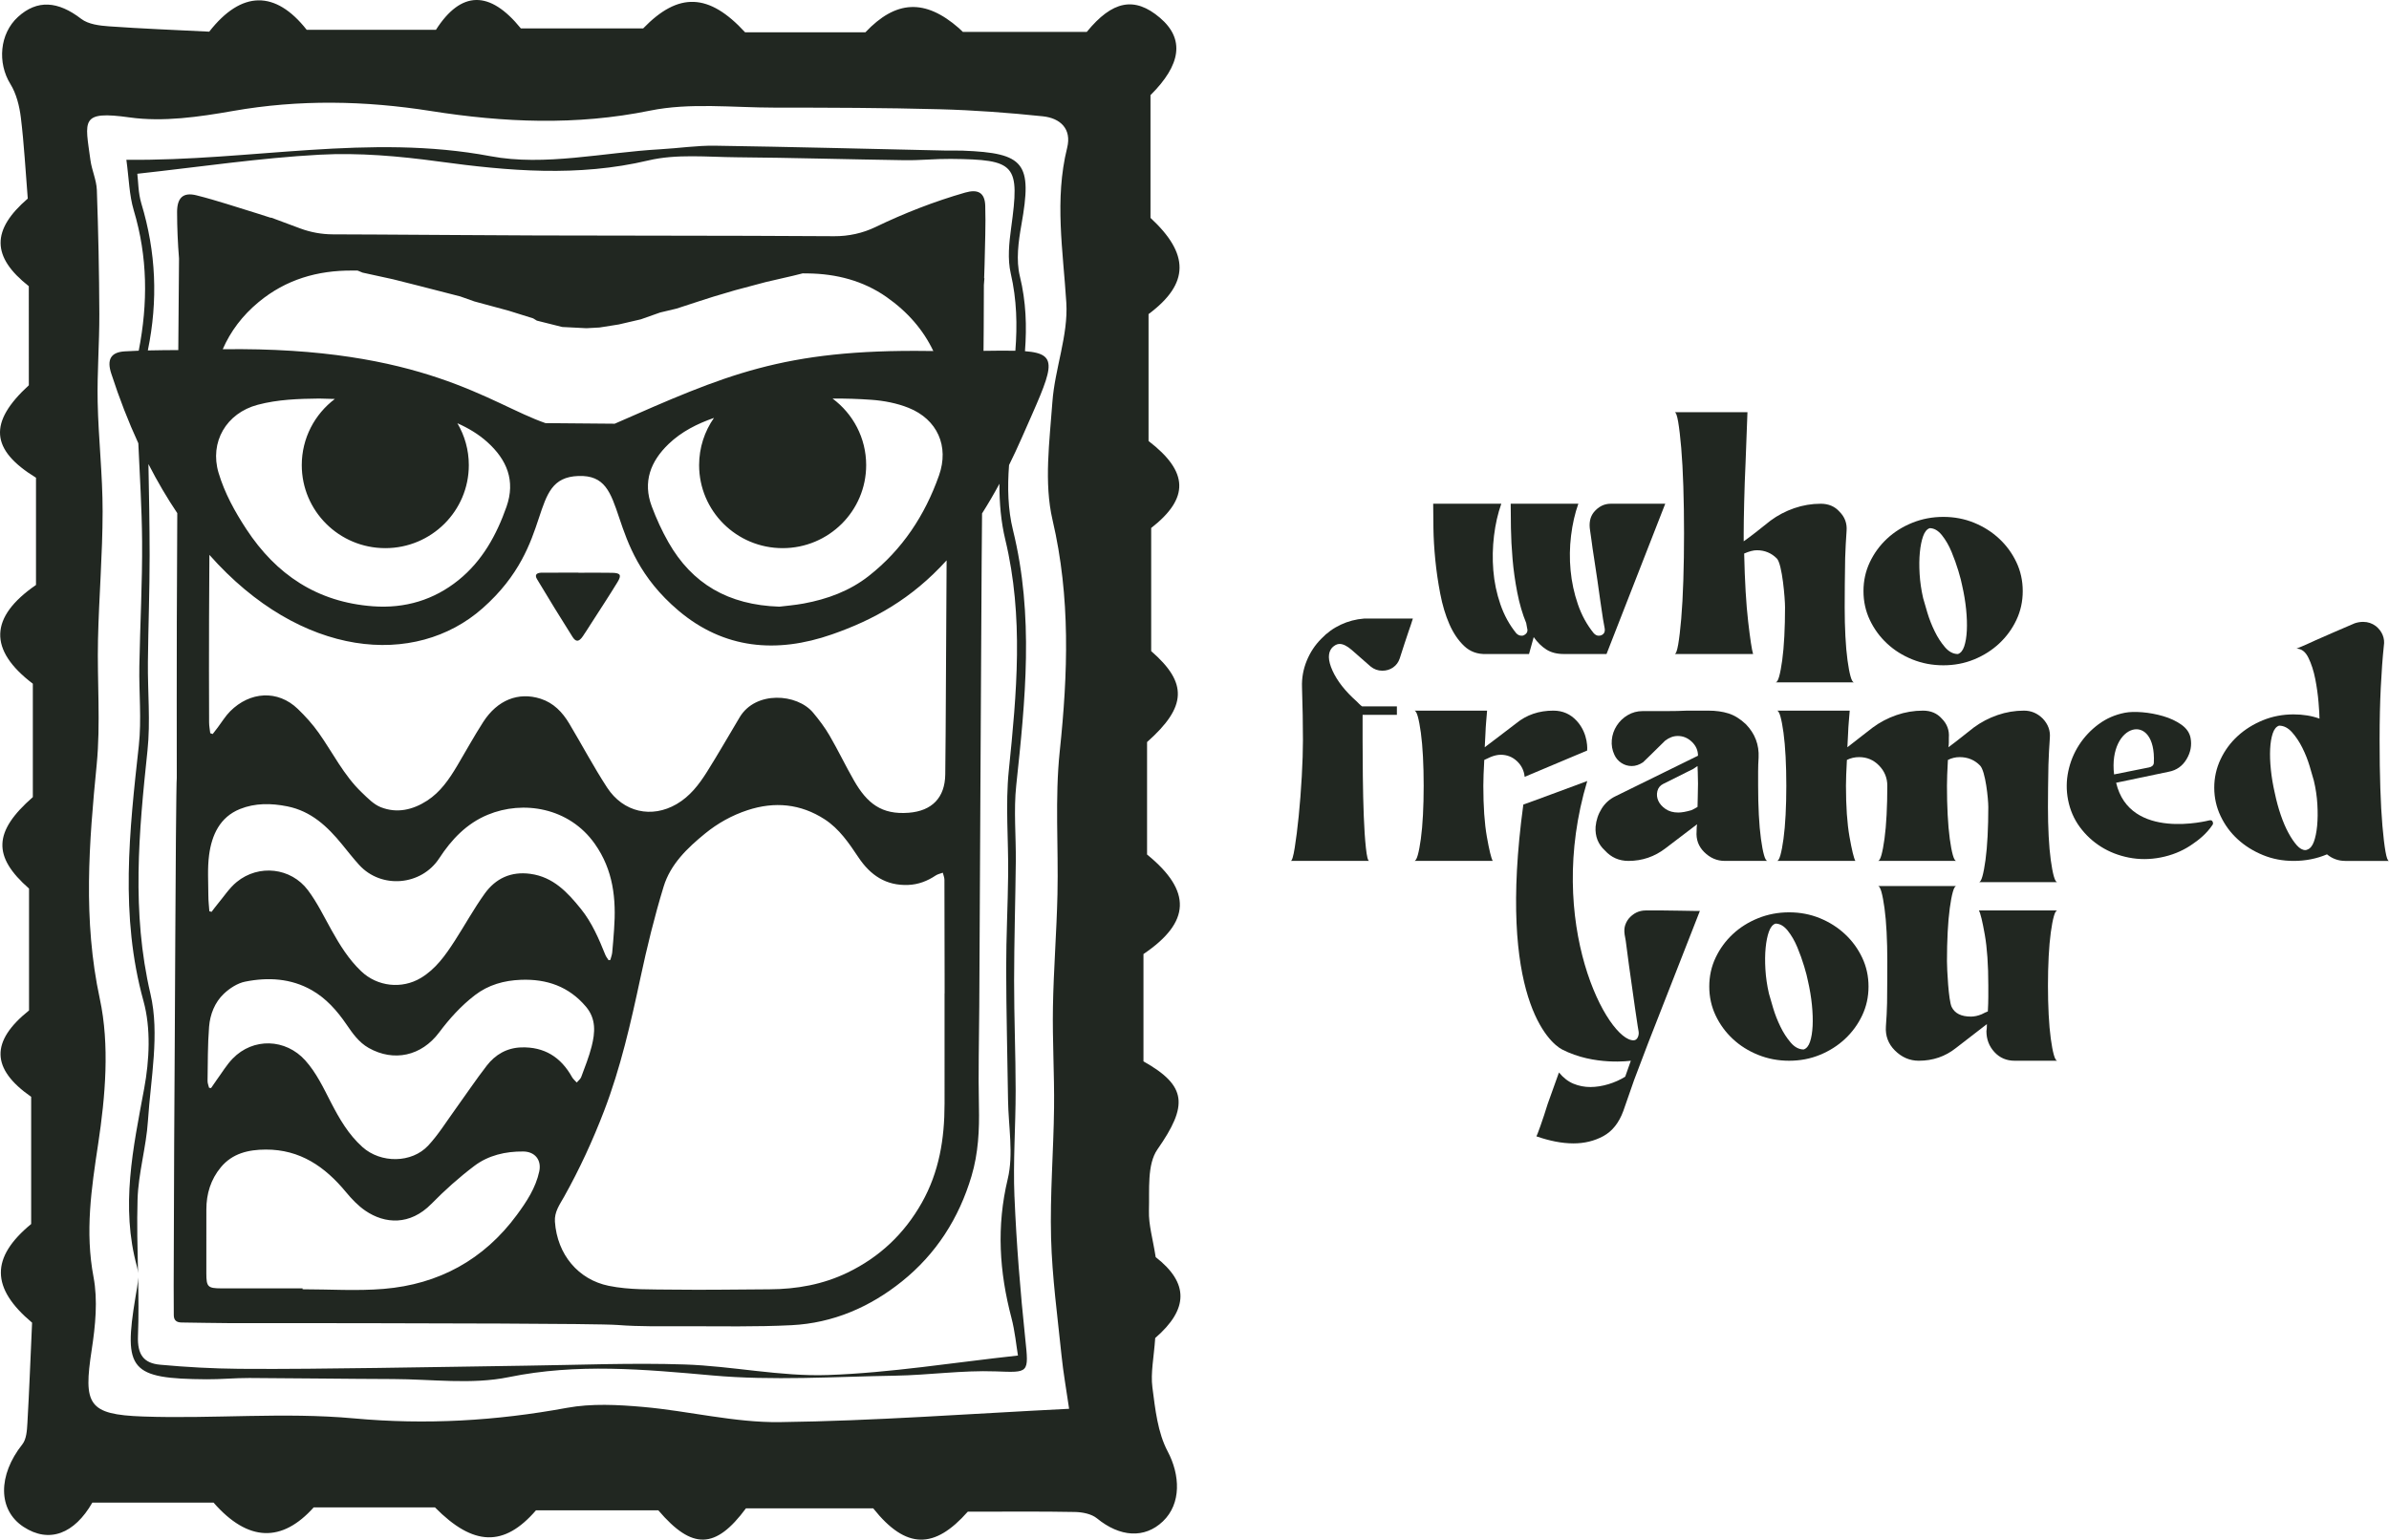
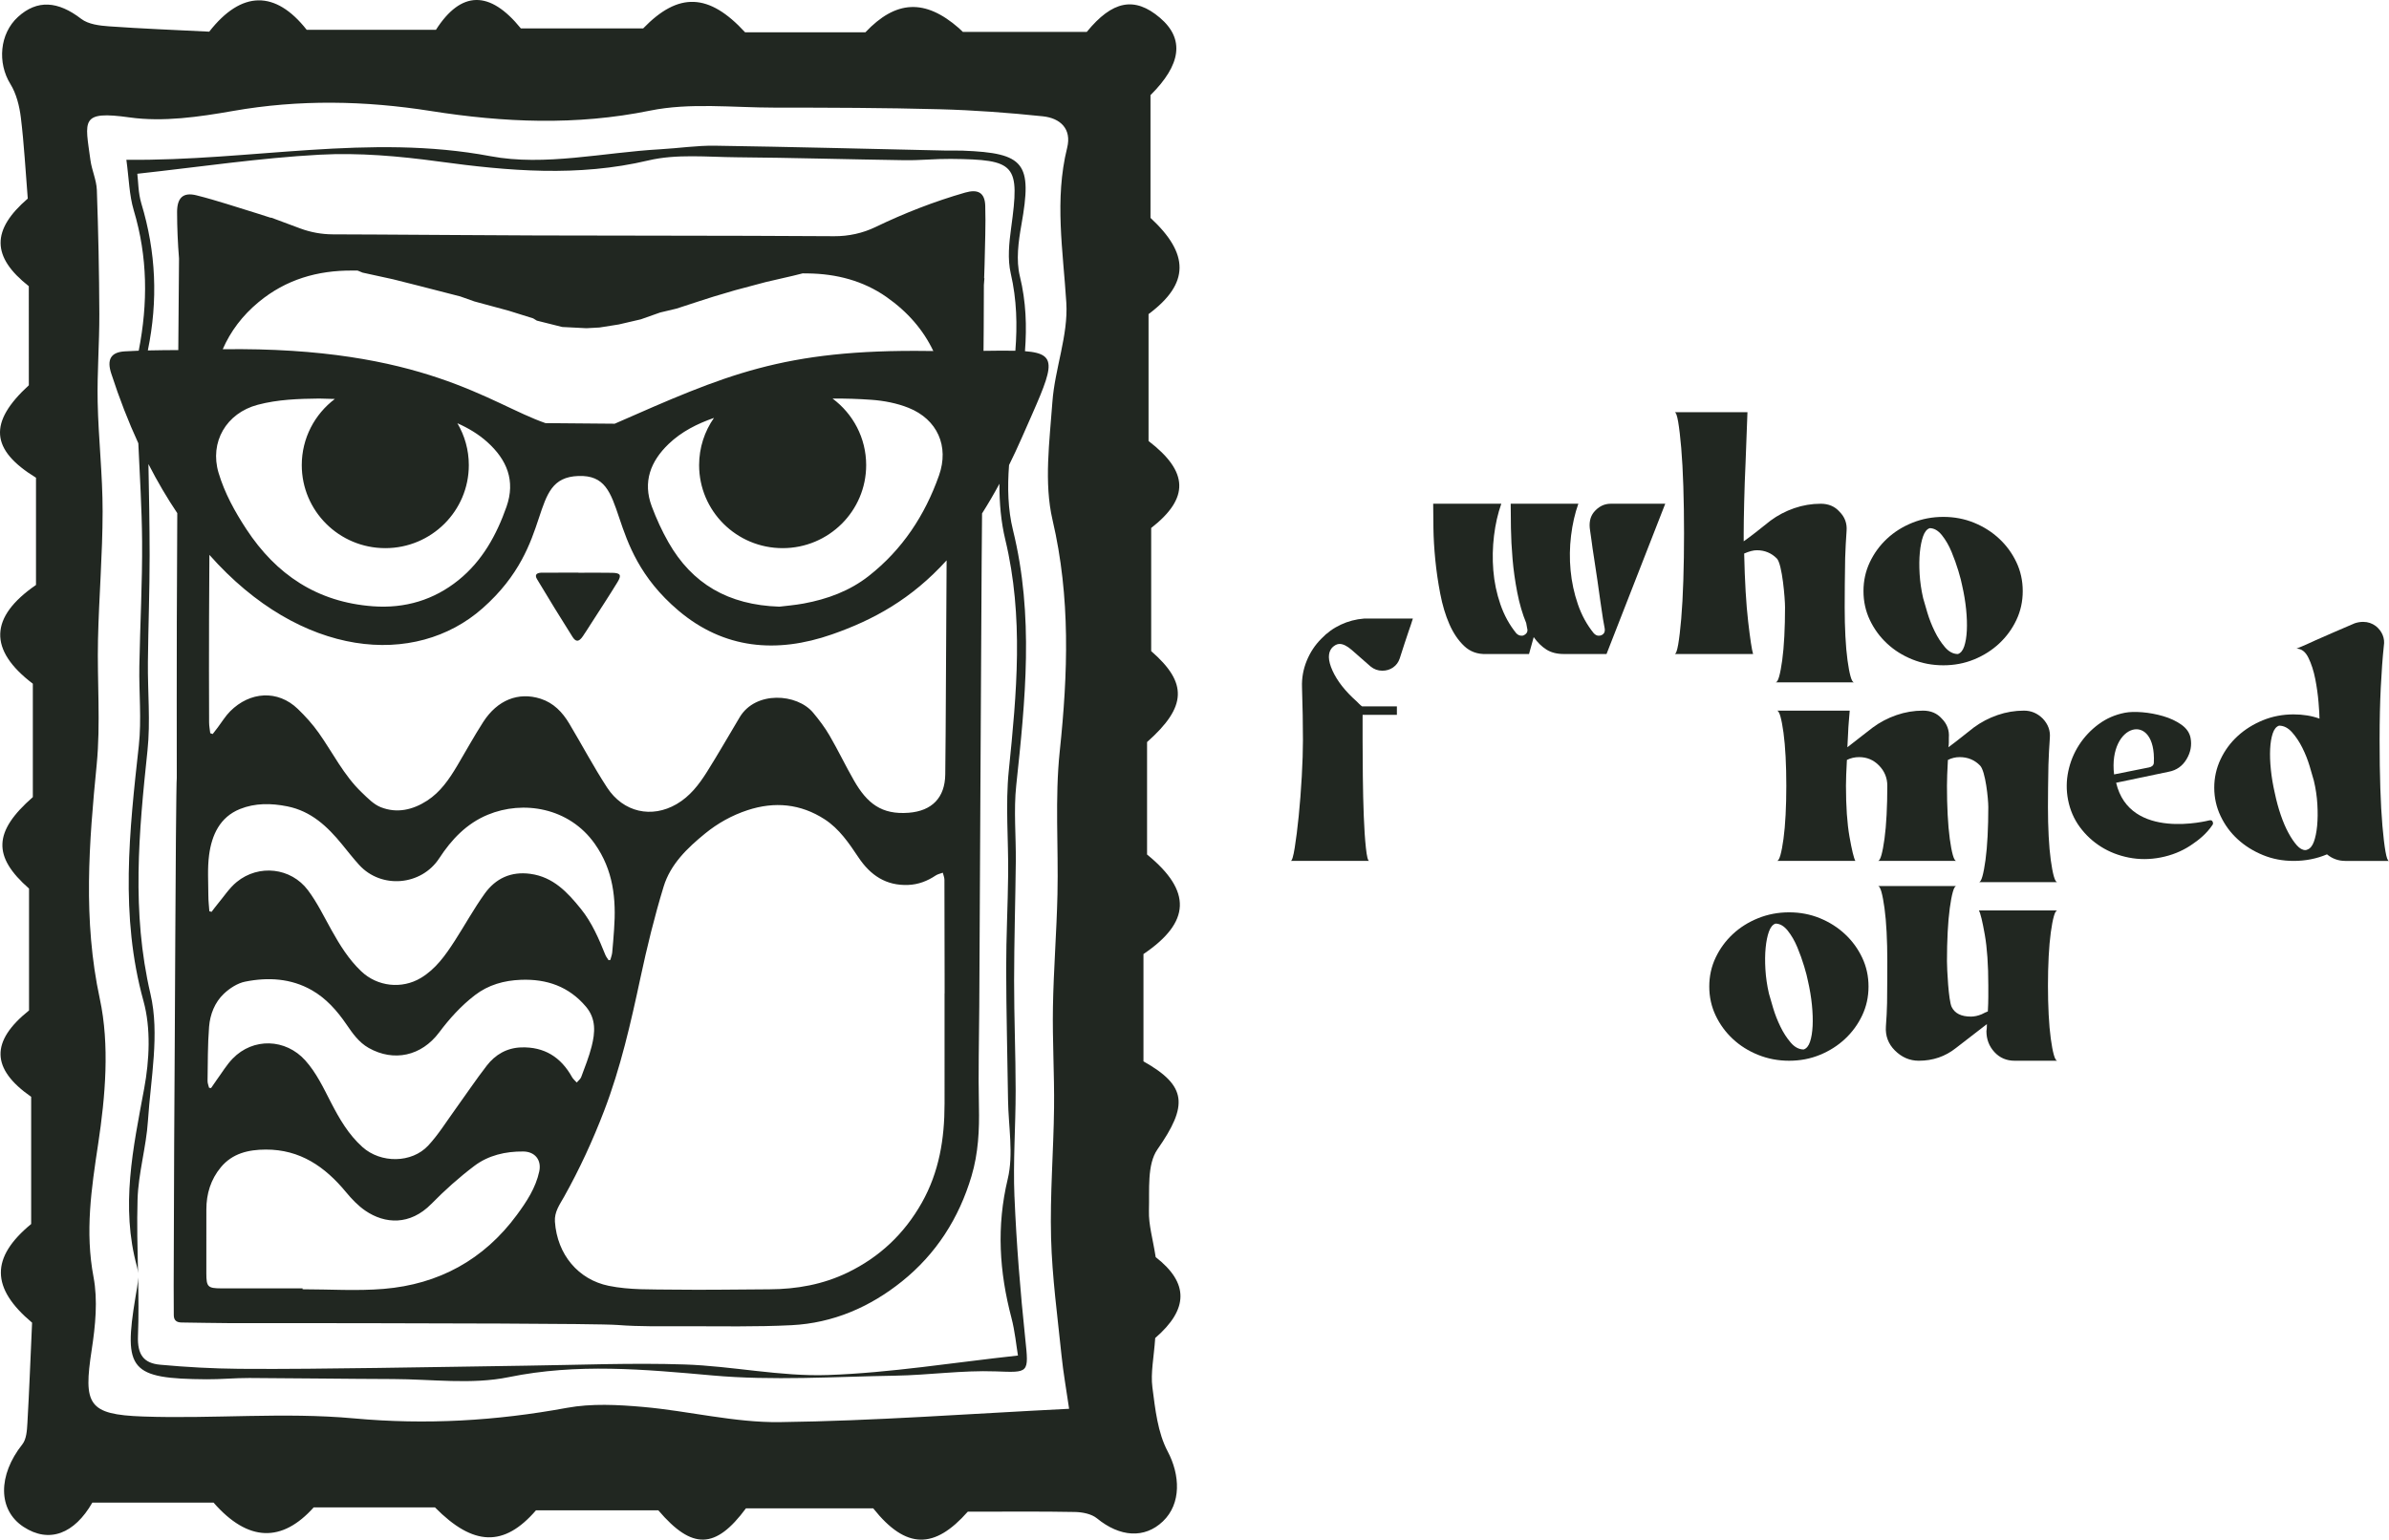
<svg xmlns="http://www.w3.org/2000/svg" id="Layer_2" viewBox="0 0 1000 644.65">
  <g id="Components">
    <g id="_7438145d-b9f3-459b-a503-d6c0119309fe_1">
      <path d="M242.145,239.809c4.725,0,9.453-.078,14.176.026,3.406.075,3.95.958,2.14,3.924-3.643,5.969-7.503,11.806-11.278,17.695-1.071,1.671-2.114,3.363-3.248,4.99-1.607,2.305-2.849,2.486-4.306.189-5.059-7.978-9.977-16.047-14.843-24.146-1.27-2.114.276-2.695,2.04-2.709,5.106-.04,10.212-.014,15.318-.014 0.0.015.001.03.001.045Z" style="fill:#212721;" />
-       <path d="M57.767,533.069c.012.593.024,1.186.035,1.78.018-.602.003-1.194-.035-1.78Z" style="fill:#212721;" />
      <path d="M424.635,501.093c-.619-14.781.51-29.626.501-44.443-.009-15.338-.66-30.676-.647-46.014.014-16.628.533-33.255.712-49.883.115-10.646-.939-21.396.182-31.924,3.806-35.712,7.486-70.995-1.375-106.919-2.115-8.575-2.346-17.875-1.633-27.186,1.806-3.659,3.599-7.483,5.377-11.53,12.639-28.764,16.51-35.007,1.287-36.15.796-10.36.472-20.735-2.137-31.36-1.659-6.755-.61-14.53.645-21.582,4.592-25.794,1.461-30.034-24.535-31.029-2.564-.098-5.135.01-7.702-.046-32.002-.699-64.002-1.543-96.007-2.023-7.642-.115-15.297,1.071-22.954,1.497-23.732,1.32-48.337,7.172-71.027,2.897-50.659-9.544-100.243,2.075-152.426,1.503,1.085,7.831,1.179,14.763,3.092,21.149,5.849,19.518,5.967,38.883,2.079,58.785-2.11.073-4.13.166-5.955.286-5.839.386-7.406,3.533-5.562,9.226,3.412,10.535,7.219,20.271,11.348,29.243.604,13.652,1.473,27.298,1.579,40.952.136,17.475-.848,34.957-1.152,52.439-.193,11.077.982,22.273-.225,33.22-3.94,35.748-7.928,71.177,1.949,106.906,3.162,11.44,2.495,24.805.293,36.68-4.614,24.881-9.965,49.363-2.982,74.672.231.838.349,1.716.408,2.611-.216-10.313-.502-20.629-.19-30.926.333-10.984,3.63-21.853,4.346-32.855,1.153-17.724,4.968-36.377,1.062-53.096-8.018-34.317-4.865-67.843-1.26-101.889,1.293-12.207.058-24.67.179-37.015.147-14.922.73-29.843.72-44.764-.009-12.742-.248-25.485-.497-38.227,3.809,7.434,7.851,14.273,12.072,20.551-.08,15.253-.15,30.505-.197,45.758-.067,21.723-.013,43.446-.013,65.169-.201,0-.54,44.325-.618,66.487-.101,28.967-.328,57.933-.471,86.9-.098,19.717-.15,39.434-.209,59.151-.012,4.101.042,8.202.047,12.304.003,2.215,1.162,3.089,3.288,3.108,6.454.059,12.906.248,19.36.261,20.494.038,40.989-.035,61.483.042,13.149.05,93.219.086,101.56.735,9.368.729,18.817.536,28.23.53,14.904-.009,29.833.314,44.704-.44,17.302-.877,32.752-7.553,46.182-18.337,14.328-11.505,23.854-26.426,29.109-44.065,2.85-9.566,3.332-19.306,3.106-29.246-.317-13.944.072-27.904.147-41.858.158-29.577.305-59.154.462-88.731.172-32.369.331-64.737.531-97.106.042-6.846.105-13.692.171-20.538,2.455-3.854,4.881-7.989,7.281-12.437-.058,7.979.639,15.898,2.429,23.347,7.807,32.504,4.774,64.39,1.479,96.752-1.458,14.316-.113,28.907-.266,43.371-.139,13.204-.847,26.405-.827,39.607.028,18.311.523,36.62.776,54.931.153,11.07,2.377,22.657-.127,33.102-4.757,19.844-3.524,38.829,1.542,58.112,1.481,5.638,2.017,11.524,2.736,15.805-27.303,2.964-53.382,7.257-79.577,8.162-19.905.687-39.932-3.758-59.955-4.42-22.062-.729-44.181.215-66.274.505-20.815.273-41.629.705-62.444.953-19.226.229-38.455.526-57.679.365-11.059-.093-22.142-.705-33.156-1.721-6.82-.629-9.57-4.142-9.263-12.075.315-8.15.219-16.315.057-24.483-.08,2.745-.665,5.621-1.112,8.313-5.079,30.584-2.12,34.105,29.72,34.346,5.984.045,11.973-.563,17.959-.541,20.054.076,40.107.386,60.161.442,16.156.044,32.834,2.392,48.356-.79,28.728-5.891,56.724-3.277,85.362-.715,25.28,2.262,50.944.509,76.431.095,14.023-.228,28.067-2.31,42.038-1.802,14.024.51,13.97.92,12.438-13.628-2.082-19.768-3.687-39.619-4.519-59.476ZM59.159,85.166c-1.331-4.399-1.276-9.217-1.679-12.411,26.477-2.895,51.298-6.625,76.249-7.978,16.515-.895,33.355.591,49.801,2.832,29.397,4.006,58.4,6.55,87.886-.439,11.754-2.785,24.578-1.418,36.91-1.319,23.471.189,46.937.896,70.407,1.23,6.41.091,12.83-.611,19.241-.549,27.363.263,28.931,2.274,25.284,28.844-.864,6.298-1.569,13.086-.167,19.143,2.531,10.935,2.768,21.653,1.927,32.34-3.635-.087-8.046-.029-13.326.04.025-3.176.056-6.352.078-9.529.042-6.011.057-12.023.069-18.035.075-.949.144-1.899.222-2.848-.037-.006-.073-.011-.111-.017.063-1.899.152-3.797.183-5.696.136-8.224.549-16.457.278-24.669-.18-5.454-3.065-7.011-8.428-5.467-12.994,3.74-25.457,8.612-37.499,14.417-5.381,2.594-11.299,3.879-17.273,3.845-11.717-.066-23.435-.124-35.153-.162-29.739-.095-59.479-.061-89.218-.155-22.233-.07-44.466-.274-66.699-.383-6.286-.031-12.571-.056-18.857-.08-4.635-.018-9.23-.853-13.576-2.464-4.081-1.513-8.163-3.025-12.236-4.559-.017.036-.033.073-.05.109-1.939-.624-3.87-1.275-5.819-1.867-8.44-2.565-16.807-5.417-25.355-7.558-5.676-1.421-8.132,1.095-8.121,7.079.012,6.496.293,12.949.811,19.365-.103,12.783-.207,25.565-.306,38.348-3.848.017-8.363.05-12.749.151,4.316-20.979,3.44-41.186-2.724-61.56ZM327.601,229.51c19.31,0,34.964-15.562,34.964-34.759,0-11.406-5.527-21.528-14.062-27.866,5.407-.055,10.836.122,16.283.512,5.24.375,10.664,1.421,15.509,3.357,12.052,4.816,17.086,16.071,12.759,28.316-5.877,16.635-15.306,31.034-29.434,42.115-7.969,6.25-17.271,9.667-27.183,11.503-3.783.701-7.643,1.001-10.194,1.323-21.46-.686-36.562-9.641-46.421-26.911-2.747-4.812-5.08-9.918-7.017-15.101-3.811-10.198-.527-18.818,7.062-26.101,5.42-5.202,11.996-8.486,18.984-10.92-3.914,5.614-6.214,12.425-6.214,19.773,0,19.197,15.654,34.759,34.964,34.759ZM388.731,146.956c-61.13-.842-85.13,10.136-131.422,30.451l-28.986-.249c-22.957-7.918-51.17-32.09-135.091-30.934,3.251-7.493,8.229-14.112,15.016-19.737,11.416-9.461,24.636-13.311,39.289-13.204.721.005,1.442.006,2.162.011l2.071.852,12.777,2.793,10.528,2.657,17.588,4.518,5.933,2.102,14.325,3.878c3.418,1.057,6.833,2.124,10.244,3.205l1.563.953,10.61,2.657,10.126.515,5.526-.303,8.027-1.27,9.219-2.144,8.085-2.858,6.859-1.635,9.437-3.085,6.051-1.936,8.878-2.628c.069-.02.139-.039.208-.059l12.776-3.404,11.415-2.637,4.028-1.003c.763.009,1.526.013,2.289.024,11.838.159,23.081,3.041,32.84,9.889,8.89,6.238,15.399,13.808,19.571,22.603-.643-.007-1.285-.013-1.943-.022ZM161.277,229.51c19.31,0,34.964-15.562,34.964-34.759,0-6.4-1.748-12.392-4.783-17.542,4.512,2.004,8.761,4.506,12.495,7.862,8.235,7.401,11.887,16.217,8.064,27.089-4.162,11.835-10.122,22.684-20.078,30.721-10.33,8.339-22.419,11.95-35.794,10.973-23.334-1.704-40.534-13.242-53.039-32.314-4.843-7.386-9.072-15.069-11.611-23.541-3.86-12.882,3.221-25.025,16.372-28.515,8.523-2.262,17.219-2.509,25.68-2.612,2.215.031,4.421.088,6.619.175-8.415,6.347-13.852,16.392-13.852,27.703,0,19.197,15.654,34.759,34.964,34.759ZM243.106,380.497c-5.573-6.907-11.528-13.31-21.097-14.616-8.129-1.109-14.542,1.914-19.115,8.275-4.566,6.352-8.34,13.267-12.596,19.848-3.84,5.939-7.905,11.738-14.153,15.475-7.947,4.753-18.178,3.618-24.928-2.787-5.247-4.978-8.996-11.05-12.49-17.321-3.136-5.628-5.979-11.514-9.819-16.635-7.114-9.486-20.612-10.975-29.801-3.469-3.149,2.573-5.444,6.197-8.104,9.362-.853,1.015-1.625,2.099-2.433,3.152-.312-.08-.624-.159-.936-.239-.148-2.191-.42-4.382-.421-6.573-.002-5.664-.428-11.401.313-16.976,1.11-8.346,4.496-15.857,12.904-19.248,6.324-2.55,13.057-2.482,19.832-1.123,10.001,2.007,16.773,8.416,22.892,15.895,2.373,2.901,4.674,5.871,7.197,8.637,9.264,10.155,26.006,8.697,33.498-2.785,5.137-7.873,11.426-14.539,20.314-18.231,14.805-6.149,34.042-3.068,44.798,12.158,7.786,11.022,9.018,23.115,8.079,35.892-.236,3.218-.456,6.439-.781,9.648-.106,1.048-.522,2.065-.796,3.096-.238.037-.476.074-.714.111-.459-.74-1.038-1.431-1.358-2.227-2.744-6.809-5.637-13.564-10.282-19.322ZM247.66,438.115c-1.103,4.377-2.811,8.608-4.382,12.855-.323.873-1.234,1.527-1.874,2.282-.66-.748-1.482-1.405-1.954-2.256-4.652-8.384-11.643-12.771-21.317-12.445-5.957.201-10.791,3.001-14.34,7.581-4.637,5.985-8.84,12.305-13.283,18.442-3.666,5.064-6.992,10.459-11.212,15.018-6.96,7.52-19.928,7.53-27.577.681-5.835-5.224-9.664-11.855-13.19-18.684-3.162-6.122-6.069-12.38-10.734-17.581-8.215-9.162-21.823-9.627-30.396-.779-2.577,2.66-4.51,5.948-6.717,8.963-.808,1.104-1.556,2.251-2.332,3.378-.278-.037-.557-.073-.835-.11-.224-.954-.654-1.911-.638-2.86.13-7.578.034-15.18.641-22.723.416-5.164,2.376-10.185,6.192-13.798,2.424-2.294,5.679-4.413,8.874-5.056,9.593-1.932,19.21-1.398,27.929,3.572,5.969,3.403,10.518,8.516,14.411,14.194,2.611,3.809,5.236,7.641,9.423,9.997,10.517,5.918,22.065,3.372,29.447-6.473,4.357-5.811,9.191-11.172,14.976-15.621,5.689-4.375,12.252-6.174,19.282-6.443,10.764-.412,20.049,2.763,27.216,11.244,4.321,5.112,3.843,10.859,2.391,16.622ZM225.726,490.47c-1.478,6.91-5.323,12.714-9.387,18.231-13.823,18.764-32.694,29.044-55.733,30.956-11.246.933-22.634.162-33.957.162v-.389c-11.157,0-22.314-0-33.47 0-.174,0-.349.011-.523.01-5.672-.022-6.277-.608-6.284-6.289-.011-8.895.024-17.791.008-26.686-.012-6.606,1.84-12.63,6.051-17.712,4.84-5.841,11.512-7.395,18.77-7.43,14.422-.069,24.858,7.192,33.636,17.825,2.366,2.866,5.03,5.672,8.07,7.757,8.161,5.597,18.724,6.295,27.691-2.864,5.578-5.697,11.591-11.069,17.949-15.871,5.892-4.451,13.041-6.105,20.473-6.039,4.89.043,7.732,3.546,6.706,8.341ZM395.374,462.279c.003,14.502-2.25,28.439-9.514,41.31-7.348,13.019-17.662,22.759-31.08,29.245-10.328,4.992-21.315,6.95-32.708,6.998-13.42.057-26.841.317-40.257.131-9.037-.126-18.285.201-27.045-1.596-12.625-2.59-21.537-13.008-22.487-26.866-.28-4.085,2.016-7.177,3.818-10.393,6.491-11.585,12.02-23.602,16.769-35.994,6.921-18.06,11.172-36.826,15.207-55.688,2.749-12.855,5.873-25.673,9.717-38.236,2.857-9.34,9.88-16.104,17.323-22.174,5.307-4.328,11.233-7.637,17.762-9.788,11.365-3.743,22.263-2.695,32.325,3.827,6.095,3.95,10.165,9.976,14.122,15.91,5.015,7.522,11.57,11.941,20.867,11.556,4.211-.174,7.979-1.615,11.466-3.955.865-.581,1.982-.785,2.983-1.163.237.982.677,1.963.681,2.946.061,13.954.064,27.908.079,41.863.002,1.918.001,3.837.001,5.755-.009,0-.019 0-.028 0,0,15.437-.002,30.873.001,46.309ZM395.929,290.227c-.069,11.341-.111,22.682-.258,34.022-.126,9.708-5.516,15.286-15.282,16.053-11.421.898-17.459-3.961-22.941-13.524-3.552-6.197-6.639-12.662-10.227-18.836-1.957-3.367-4.349-6.524-6.848-9.524-6.759-8.114-24.097-9.233-30.737,1.865-4.561,7.622-8.962,15.344-13.689,22.861-3.344,5.318-7.141,10.302-12.777,13.564-10.327,5.977-22.224,3.511-29.069-6.993-5.657-8.681-10.517-17.88-15.84-26.784-2.835-4.742-6.544-8.639-11.995-10.376-9.24-2.945-18.047.506-23.977,9.705-3.87,6.005-7.302,12.292-10.961,18.434-3.323,5.578-6.973,10.931-12.531,14.532-6.005,3.891-12.648,5.429-19.418,2.747-3.002-1.19-5.527-3.853-7.957-6.173-7.539-7.198-12.091-16.586-18.023-24.968-2.546-3.597-5.56-6.933-8.737-9.998-8.412-8.116-20.068-7.275-28.308.974-2.005,2.007-3.493,4.529-5.224,6.81-.694.915-1.402,1.819-2.104,2.727-.342-.121-.683-.242-1.025-.363-.165-1.514-.471-3.028-.475-4.542-.039-14.485-.084-28.97-.018-43.454.04-8.887.089-17.774.141-26.66,38.351,43.32,86.174,47.311,114.402,22.32,30.953-27.404,18.345-54.509,39.985-55.344,22.381-.864,9.422,28.817,41.944,56.348,19.054,16.13,41.092,18.054,64.257,9.978,17.46-6.087,33.287-14.784,48.001-31-.067,18.533-.196,37.065-.308,55.597Z" style="fill:#212721;" />
      <path d="M622.132,273.839c-3.671.129-6.753-.983-9.242-3.343-2.492-2.36-4.556-5.407-6.194-9.144-1.641-3.736-2.919-7.994-3.834-12.781-.919-4.784-1.607-9.503-2.065-14.158-.461-4.652-.722-9.076-.786-13.273-.068-4.194-.099-7.601-.099-10.225h28.512c-1.444,4.065-2.458,8.523-3.048,13.371-.59,4.851-.688,9.703-.295,14.551.393,4.851,1.377,9.57,2.949,14.158,1.573,4.59,3.801,8.652,6.686,12.191.654.658,1.377.983,2.163.983.522,0,.851-.065.983-.197,1.309-.654,1.77-1.638,1.376-2.95,0-.129-.132-.851-.393-2.163-1.573-3.801-2.82-8.062-3.736-12.781-.919-4.719-1.573-9.371-1.966-13.961-.393-4.587-.624-8.947-.688-13.076-.068-4.129-.099-7.503-.099-10.127h28.315c-1.444,4.065-2.458,8.523-3.048,13.371-.59,4.851-.657,9.703-.197,14.551.458,4.851,1.475,9.57,3.048,14.158,1.573,4.59,3.801,8.652,6.686,12.191.654.658,1.309.983,1.966.983.522,0,.915-.065,1.18-.197,1.18-.522,1.637-1.506,1.376-2.95-.132-.522-.363-1.8-.688-3.834-.329-2.031-.688-4.455-1.082-7.275-.393-2.817-.82-5.831-1.278-9.045-.461-3.211-.919-6.258-1.377-9.144-.461-2.882-.82-5.373-1.081-7.472-.264-2.095-.461-3.472-.59-4.129-.525-3.146,0-5.702,1.573-7.669,1.966-2.36,4.326-3.539,7.079-3.539h22.809l-24.579,62.923h-17.893c-2.885,0-5.309-.621-7.275-1.868-1.966-1.244-3.736-2.98-5.309-5.211l-1.966,7.079h-17.893Z" style="fill:#212721;" />
      <path d="M729.886,226.647c1.309-.916,2.98-2.163,5.014-3.736,2.031-1.573,4.096-3.211,6.194-4.916,3.014-2.227,6.323-3.963,9.93-5.211,3.604-1.244,7.306-1.868,11.11-1.868,3.275,0,5.899,1.115,7.865,3.343,2.227,2.23,3.211,4.916,2.95,8.062-.264,3.671-.461,7.441-.59,11.306-.132,3.868-.197,18.638-.197,20.604,0,4.326.099,8.391.295,12.191.197,3.804.492,7.146.885,10.028.393,2.885.817,5.146,1.278,6.784.458,1.641.95,2.458,1.475,2.458h-32.838c.522,0,1.014-.817,1.475-2.458.458-1.638.885-3.899,1.278-6.784.393-2.882.688-6.225.885-10.028.197-3.801.295-7.865.295-12.191,0-3.407-1.149-18.112-3.441-20.407-2.295-2.292-5.082-3.441-8.357-3.441-1.444,0-3.214.461-5.309,1.377.261,11.669.817,21.172,1.671,28.512.851,7.343,1.539,11.866,2.065,13.568h-32.838c.522,0,1.014-1.309,1.475-3.933.458-2.621.885-6.225,1.278-10.815.393-4.587.688-9.961.885-16.124.197-6.16.295-12.713.295-19.663s-.098-13.5-.295-19.663c-.197-6.16-.492-11.534-.885-16.124-.393-4.587-.82-8.225-1.278-10.913-.461-2.685-.952-4.031-1.475-4.031h30.478c-.264,7.472-.526,14.486-.787,21.04-.264,5.638-.461,11.242-.59,16.812-.132,5.573-.197,9.866-.197,12.88v3.343Z" style="fill:#212721;" />
      <path d="M800.476,276.101c-4.065-1.638-7.604-3.865-10.618-6.686-3.017-2.817-5.407-6.096-7.177-9.832-1.77-3.736-2.655-7.767-2.655-12.093s.885-8.357,2.655-12.093c1.77-3.736,4.16-7.011,7.177-9.832,3.014-2.817,6.553-5.045,10.618-6.686,4.062-1.637,8.388-2.458,12.978-2.458,4.587,0,8.879.82,12.879,2.458,3.997,1.641,7.503,3.868,10.52,6.686,3.014,2.82,5.407,6.096,7.177,9.832,1.769,3.736,2.654,7.767,2.654,12.093s-.885,8.357-2.654,12.093c-1.77,3.736-4.163,7.014-7.177,9.832-3.017,2.82-6.523,5.048-10.52,6.686-4,1.641-8.292,2.458-12.879,2.458-4.59,0-8.916-.817-12.978-2.458ZM804.998,224.484c-.657,1.837-1.115,4.099-1.377,6.784-.264,2.688-.295,5.702-.098,9.045.197,3.343.688,6.719,1.475,10.127.393,1.444.983,3.475,1.77,6.096.787,2.624,1.8,5.211,3.048,7.767,1.244,2.556,2.685,4.787,4.326,6.686,1.637,1.902,3.441,2.851,5.407,2.851,1.18-.393,2.064-1.475,2.654-3.244.59-1.77.949-3.963,1.082-6.587.129-2.621.031-5.57-.295-8.849-.329-3.275-.885-6.618-1.671-10.028-.264-1.441-.787-3.472-1.573-6.096-.786-2.621-1.739-5.275-2.851-7.963-1.115-2.685-2.458-5.014-4.031-6.98-1.573-1.966-3.278-2.95-5.113-2.95-1.18.393-2.098,1.508-2.753,3.343Z" style="fill:#212721;" />
      <path d="M540.283,360.462c.522,0,1.081-1.834,1.671-5.506.59-3.668,1.146-8.093,1.671-13.273.522-5.177.949-10.683,1.278-16.517.326-5.832.492-10.913.492-15.239,0-3.146-.034-6.652-.098-10.52-.068-3.865-.166-7.767-.295-11.7-.132-3.801.522-7.472,1.966-11.011,1.441-3.539,3.471-6.618,6.096-9.242,2.36-2.489,5.079-4.455,8.16-5.899,3.079-1.441,6.323-2.292,9.733-2.556h20.45c-.525,1.705-1.115,3.475-1.77,5.309-.526,1.573-1.115,3.343-1.77,5.309-.658,1.966-1.312,4-1.966,6.096-.525,1.573-1.444,2.82-2.753,3.736-1.312.919-2.821,1.377-4.523,1.377-1.837,0-3.475-.59-4.916-1.77-3.41-3.014-6.065-5.34-7.963-6.98-1.902-1.638-3.573-2.458-5.014-2.458-1.051,0-2.098.525-3.146,1.573-1.837,2.098-1.77,5.309.197,9.635,1.966,4.326,5.309,8.587,10.028,12.781.393.393.787.787,1.18,1.18.393.393.787.722,1.18.983h14.551v3.539h-14.354v10.618c0,4.326.031,9.408.099,15.239.064,5.834.197,11.34.393,16.517.197,5.18.491,9.604.885,13.273.393,3.671.851,5.506,1.376,5.506h-32.838Z" style="fill:#212721;" />
-       <path d="M620.998,324.38c-.068,1.902-.098,3.441-.098,4.621,0,8.652.491,15.765,1.475,21.335.983,5.573,1.8,8.947,2.458,10.127h-32.838c.522,0,1.014-.817,1.475-2.458.458-1.638.885-3.899,1.278-6.784.393-2.882.688-6.225.885-10.028.197-3.801.295-7.865.295-12.191s-.098-8.388-.295-12.191c-.197-3.801-.491-7.143-.885-10.028-.393-2.882-.82-5.143-1.278-6.784-.461-1.638-.953-2.458-1.475-2.458h30.478c-.132,1.444-.264,3.017-.393,4.719-.132,1.444-.23,3.082-.295,4.916-.068,1.837-.166,3.736-.295,5.702,1.573-1.18,3.604-2.719,6.096-4.621,2.489-1.899,4.848-3.702,7.079-5.407,4.326-3.539,9.503-5.309,15.534-5.309,3.933,0,7.204,1.447,9.832,4.326,5.025,5.505,4.336,12.378,4.336,12.378l-26.162,11.021c-.264-2.621-1.346-4.817-3.244-6.587-1.902-1.77-4.163-2.655-6.784-2.655-1.312,0-2.753.329-4.326.983-.525.264-1.017.492-1.475.688-.461.197-.82.362-1.082.491-.132,2.231-.231,4.295-.295,6.194Z" style="fill:#212721;" />
-       <path d="M667.892,346.108c.261-2.753,1.112-5.275,2.556-7.57,1.441-2.292,3.407-4.031,5.899-5.211l34.411-16.911c0-2.227-.854-4.16-2.556-5.801-1.705-1.637-3.671-2.458-5.899-2.458-1.837,0-3.607.657-5.309,1.966-2.23,2.231-4.261,4.228-6.096,5.997-1.837,1.77-2.885,2.787-3.146,3.048-1.573,1.051-3.146,1.573-4.719,1.573s-3.017-.424-4.326-1.278c-1.312-.851-2.295-1.997-2.95-3.441-.919-1.966-1.278-4.031-1.082-6.194.197-2.163.885-4.16,2.065-5.997,1.18-1.834,2.719-3.309,4.621-4.424,1.899-1.112,3.963-1.671,6.194-1.671h9.832c3.275,0,6.225-.065,8.849-.197h8.848c3.146,0,5.964.393,8.455,1.18,2.489.787,4.916,2.295,7.275,4.523,3.8,3.933,5.57,8.587,5.309,13.961-.132,1.966-.197,3.933-.197,5.899v5.899c0,4.326.099,8.391.295,12.191.197,3.804.491,7.146.885,10.028.393,2.885.817,5.146,1.278,6.784.458,1.641.95,2.458,1.475,2.458h-17.894c-3.278,0-6.163-1.244-8.652-3.736-2.359-2.36-3.41-5.242-3.146-8.652,0-1.309.065-2.292.197-2.95l-13.175,10.028c-4.59,3.539-9.767,5.309-15.534,5.309-3.933,0-7.211-1.441-9.832-4.326-2.885-2.621-4.197-5.964-3.933-10.028ZM693.749,331.262c-.329,1.376-.197,2.722.393,4.031.59,1.312,1.603,2.458,3.048,3.441,1.441.983,3.211,1.475,5.309,1.475,1.441,0,3.275-.326,5.506-.983.522-.261.983-.491,1.376-.688.393-.197.787-.424,1.18-.688,0-1.048.031-2.489.098-4.326.065-1.834.098-3.638.098-5.407s-.034-3.343-.098-4.719c-.068-1.377-.098-2.261-.098-2.655-.132.132-.722.525-1.77,1.18l-12.585,6.292c-1.312.657-2.132,1.671-2.458,3.048Z" style="fill:#212721;" />
      <path d="M743.79,360.462c.522,0,1.014-.817,1.475-2.458.458-1.638.885-3.899,1.278-6.784.393-2.882.688-6.225.885-10.028.197-3.801.295-7.865.295-12.191s-.098-8.388-.295-12.191c-.197-3.801-.492-7.143-.885-10.028-.393-2.882-.82-5.143-1.278-6.784-.461-1.638-.952-2.458-1.475-2.458h30.478c-.132,1.444-.264,3.017-.393,4.719-.132,1.444-.231,3.082-.295,4.916-.068,1.837-.166,3.736-.295,5.702,1.309-1.048,2.95-2.326,4.916-3.834,1.966-1.506,3.865-2.98,5.702-4.424,3.014-2.227,6.323-3.963,9.93-5.211,3.604-1.244,7.306-1.868,11.11-1.868,3.275,0,5.899,1.115,7.865,3.343,2.228,2.23,3.211,4.916,2.95,8.062v1.966c0,.657-.068,1.312-.197,1.966,1.441-1.048,3.112-2.326,5.014-3.834,1.899-1.506,3.767-2.98,5.604-4.424,3.014-2.227,6.323-3.963,9.93-5.211,3.604-1.244,7.306-1.868,11.11-1.868,3.014,0,5.635,1.115,7.865,3.343,2.227,2.36,3.211,5.048,2.95,8.062-.264,3.671-.461,7.441-.59,11.306-.132,3.868-.197,15.682-.197,17.648,0,4.326.098,8.391.295,12.191.197,3.804.492,7.146.885,10.028.393,2.885.818,5.146,1.278,6.784.458,1.641.949,2.458,1.475,2.458h-32.838c.522,0,1.014-.817,1.475-2.458.458-1.638.885-3.899,1.278-6.784.393-2.882.688-6.225.885-10.028.197-3.801.295-7.865.295-12.191,0-3.275-1.149-14.994-3.441-17.354-2.295-2.36-5.146-3.539-8.553-3.539-1.705,0-3.343.393-4.916,1.18-.132,2.231-.231,4.295-.295,6.194-.068,1.902-.098,3.441-.098,4.621,0,4.326.098,8.391.295,12.191.197,3.804.492,7.146.885,10.028.393,2.885.817,5.146,1.278,6.784.458,1.641.949,2.458,1.475,2.458h-32.838c.522,0,1.014-.817,1.475-2.458.458-1.638.885-3.899,1.278-6.784.393-2.882.689-6.225.885-10.028.197-3.801.295-7.865.295-12.191,0-3.275-1.149-6.096-3.441-8.455-2.295-2.36-5.082-3.539-8.357-3.539-1.837,0-3.539.393-5.113,1.18-.132,2.231-.231,4.295-.295,6.194-.068,1.902-.098,3.441-.098,4.621,0,8.652.491,15.765,1.475,21.335.983,5.573,1.8,8.947,2.458,10.127h-32.837Z" style="fill:#212721;" />
      <path d="M885.783,327.74c5.733,24.43,38.617,15.82,39.003,15.746.643-.124,1.066-.005,1.27.356.356.467.381,1.241.044,1.572-2.392,3.534-5.465,6.149-9.197,8.602-3.732,2.456-7.915,4.129-12.549,5.022-4.507.869-8.91.885-13.208.042-4.301-.839-8.198-2.356-11.692-4.555-3.496-2.196-6.463-4.962-8.908-8.296-2.445-3.334-4.076-7.124-4.895-11.372-.769-3.988-.735-7.969.103-11.935.838-3.966,2.336-7.625,4.493-10.979,2.158-3.351,4.87-6.245,8.14-8.678,3.267-2.432,6.962-4.045,11.083-4.839,1.931-.372,4.352-.438,7.271-.2,2.915.239,5.823.78,8.723,1.623,2.897.844,5.428,2.026,7.591,3.543,2.161,1.52,3.454,3.374,3.875,5.561.595,3.089.034,6.07-1.682,8.935-1.719,2.869-4.186,4.612-7.402,5.231l-22.062,4.619ZM899.514,321.327c1.032-.181,1.996-.784,2.053-1.957,1.052-21.83-19.183-16.617-16.645,4.88l14.593-2.923Z" style="fill:#212721;" />
      <path d="M947.204,358.005c-4-1.638-7.506-3.834-10.52-6.587-3.017-2.753-5.407-5.997-7.177-9.733-1.77-3.736-2.654-7.699-2.654-11.896,0-4.194.885-8.16,2.654-11.896,1.77-3.736,4.16-6.98,7.177-9.733,3.014-2.753,6.52-4.947,10.52-6.587,3.997-1.637,8.289-2.458,12.879-2.458,3.933,0,7.537.59,10.815,1.77,0-1.309-.132-3.57-.393-6.784-.264-3.211-.722-6.489-1.377-9.832-.657-3.343-1.607-6.292-2.851-8.848-1.248-2.556-2.919-3.834-5.014-3.834,2.621-1.048,5.309-2.227,8.062-3.539,2.36-1.048,4.98-2.194,7.865-3.441,2.882-1.244,5.702-2.458,8.455-3.638,1.18-.393,2.36-.59,3.539-.59,1.966,0,3.736.59,5.309,1.77,1.309,1.051,2.261,2.295,2.851,3.736.59,1.444.753,2.95.492,4.523-.525,4.984-.952,10.784-1.278,17.402-.329,6.621-.492,13.798-.492,21.531v.983c0,6.95.098,13.469.295,19.565.197,6.096.492,11.405.885,15.927.393,4.523.817,8.096,1.278,10.717.458,2.624.949,3.933,1.475,3.933h-18.287c-2.885,0-5.441-.916-7.668-2.753-4.326,1.837-8.981,2.753-13.961,2.753-4.59,0-8.882-.817-12.879-2.458ZM951.333,307.077c-.59,1.77-.953,3.933-1.082,6.489-.132,2.556-.034,5.441.295,8.652.326,3.214.885,6.522,1.671,9.93.655,3.146,1.475,6.163,2.458,9.045.983,2.885,2.065,5.407,3.245,7.57,1.18,2.163,2.36,3.902,3.539,5.211,1.18,1.312,2.36,1.966,3.539,1.966.261,0,.522-.065.786-.197,1.18-.393,2.095-1.475,2.753-3.244.655-1.77,1.112-3.997,1.377-6.686.261-2.685.295-5.702.098-9.045-.197-3.343-.688-6.652-1.475-9.93-.393-1.441-.983-3.472-1.77-6.096-.786-2.621-1.803-5.177-3.048-7.669-1.247-2.489-2.688-4.652-4.326-6.489-1.641-1.834-3.441-2.753-5.407-2.753-1.18.393-2.064,1.475-2.654,3.244Z" style="fill:#212721;" />
-       <path d="M644.789,471.463c.983-2.753,1.997-5.835,3.048-9.242,1.441-3.933,3.014-8.326,4.719-13.175,1.834,2.228,3.865,3.801,6.096,4.719,2.227.916,4.587,1.377,7.079,1.377,4.848,0,10.354-1.705,14.551-4.326h0l2.36-6.686s-15.306,2.242-28.782-4.719c-5.378-2.778-27.172-21.991-16.215-102.542.261,0,26.754-9.855,26.754-9.855-17.927,59.699,8.654,109.116,19.516,108.566,1.52-.077,2.253-2.171,1.977-3.719-.111-.624-.244-1.417-.398-2.38-.329-2.031-.688-4.455-1.081-7.275-.393-2.817-.82-5.831-1.278-9.045-.461-3.211-.885-6.225-1.278-9.045-.393-2.817-.722-5.309-.983-7.472-.264-2.163-.461-3.506-.59-4.031-.393-1.834-.461-3.343-.197-4.523.261-1.18.787-2.292,1.573-3.343,1.966-2.36,4.391-3.539,7.275-3.539h6.882c2.621,0,5.079.034,7.374.098,2.292.068,4.228.098,5.801.098h2.556l-21.63,55.254-5.899,15.534-4.523,12.978c-1.837,4.981-4.621,8.486-8.357,10.52-3.736,2.031-7.899,3.048-12.486,3.048-2.492,0-5.048-.264-7.669-.786-2.624-.525-5.245-1.248-7.865-2.163.129-.132.688-1.573,1.671-4.326Z" style="fill:#212721;" />
      <path d="M735.926,441.673c-4.065-1.638-7.604-3.865-10.618-6.686-3.017-2.817-5.407-6.096-7.177-9.832-1.77-3.736-2.655-7.767-2.655-12.093s.885-8.357,2.655-12.093c1.77-3.736,4.16-7.011,7.177-9.832,3.014-2.817,6.553-5.045,10.618-6.686,4.062-1.637,8.388-2.458,12.978-2.458,4.587,0,8.879.82,12.879,2.458,3.997,1.641,7.503,3.868,10.52,6.686,3.014,2.82,5.407,6.096,7.177,9.832,1.77,3.736,2.654,7.767,2.654,12.093s-.885,8.357-2.654,12.093c-1.77,3.736-4.163,7.014-7.177,9.832-3.017,2.82-6.523,5.048-10.52,6.686-4,1.641-8.292,2.458-12.879,2.458-4.59,0-8.916-.817-12.978-2.458ZM740.448,390.056c-.657,1.837-1.115,4.099-1.377,6.784-.264,2.688-.295,5.702-.098,9.045s.688,6.719,1.475,10.127c.393,1.444.983,3.475,1.77,6.096.786,2.624,1.8,5.211,3.048,7.767,1.244,2.556,2.685,4.787,4.326,6.686,1.637,1.902,3.441,2.851,5.407,2.851,1.18-.393,2.065-1.475,2.655-3.244.59-1.77.949-3.963,1.081-6.587.129-2.621.031-5.57-.295-8.849-.329-3.275-.885-6.618-1.671-10.028-.264-1.441-.786-3.472-1.573-6.096-.787-2.621-1.739-5.275-2.851-7.963-1.115-2.685-2.458-5.014-4.031-6.98-1.573-1.966-3.278-2.95-5.112-2.95-1.18.393-2.098,1.508-2.753,3.343Z" style="fill:#212721;" />
      <path d="M818.904,370.983c-.525,0-1.017.82-1.475,2.458-.461,1.641-.885,3.902-1.278,6.784-.393,2.885-.688,6.228-.885,10.028-.197,3.804-.295,7.865-.295,12.191,0,3.278.654,16.486,1.966,19.172,1.309,2.688,3.997,4.031,8.062,4.031,1.441,0,2.95-.326,4.523-.983.522-.261.983-.491,1.376-.688.393-.197.787-.359,1.18-.492.129-2.227.197-4.292.197-6.194v-4.621c0-8.652-.492-15.761-1.475-21.335-.983-5.57-1.804-8.947-2.458-10.127h32.838c-.525,0-1.017.82-1.475,2.458-.461,1.641-.885,3.902-1.278,6.784-.393,2.885-.688,6.228-.885,10.028-.197,3.804-.295,7.865-.295,12.191s.098,8.391.295,12.191c.197,3.804.491,7.146.885,10.028.393,2.885.817,5.146,1.278,6.784.458,1.641.949,2.458,1.475,2.458h-17.893c-3.41,0-6.228-1.21-8.455-3.638-2.231-2.424-3.343-5.34-3.343-8.75.129-.654.197-1.638.197-2.95l-12.978,10.028c-4.458,3.539-9.635,5.309-15.534,5.309-3.804,0-7.146-1.441-10.028-4.326-2.753-2.753-4-6.096-3.736-10.028.261-3.407.424-6.686.492-9.832.065-3.146.098-15.795.098-17.5,0-4.326-.098-8.388-.295-12.191-.197-3.801-.491-7.143-.885-10.028-.393-2.882-.82-5.143-1.278-6.784-.461-1.638-.953-2.458-1.475-2.458h32.838Z" style="fill:#212721;" />
      <path d="M482.377,580.894c-.787-6.082.619-12.448,1.179-20.665,13.993-12.089,14.119-23.037.199-33.869-1.193-7.649-3.007-13.582-2.826-19.453.269-8.701-.86-19.323,3.566-25.664,12.86-18.421,12.403-26.579-5.854-36.85v-44.934c19.759-13.35,20.348-26.354,1.505-41.667v-47.093c16.737-14.83,17.016-24.779,1.725-38.075v-51.553c16.03-12.498,15.689-23.537-1.103-36.418v-53.136c17.307-12.887,17.022-25.271.812-40.286v-51.39c12.782-12.702,14.415-23.495,3.973-32.383-10.683-9.094-19.946-7.171-30.641,5.898h-51.883c-.571-.555-1.169-1.152-1.652-1.574-14.241-12.421-26.41-11.697-39.148,1.753h-50.331c-15.172-16.496-27.91-16.931-42.68-1.636h-51.19c-13.007-16.044-25.003-15.881-35.549.584h-54.097c-13.083-16.618-27.278-16.528-40.8.778-14.365-.726-28.197-1.246-41.996-2.234-3.964-.284-8.645-.862-11.593-3.13C24.262.41,15.559-.249,7.513,7.097-.193,14.133-1.116,26.345,4.346,35.17c2.517,4.067,3.796,9.255,4.388,14.088,1.358,11.103,1.95,22.3,2.888,33.882-15.22,13.149-15.249,24.321.436,36.694.012,13.629.012,27.254.012,41.476-16.985,15.586-16.095,26.983,2.998,38.712v44.897c-19.456,13.417-20.008,27.16-1.323,41.354v47.468c-16.517,14.465-16.902,24.858-1.591,38.306v51.019c-16.145,12.927-15.961,24.426.892,36.165v53.263c-17.038,14.054-16.892,26.806.384,41.312-.65,14.488-1.178,28.324-1.965,42.145-.17,2.987-.396,6.62-2.096,8.765-10.295,12.984-10.304,27.504.466,34.57,10.761,7.061,21.337,2.901,28.814-10.139h50.743c14.458,16.541,28.664,16.78,41.921,1.987h50.752c16.116,16.34,28.956,16.663,42.287,1.24h51.222c14.193,16.657,23.957,16.32,36.68-.843h53.252c13.86,17.447,25.763,17.061,39.589,1.413,16.645,0,30.747-.155,44.84.12,3.135.061,6.94.788,9.239,2.671,9.579,7.845,19.897,8.593,27.584,1.272,7.857-7.482,7.192-19.544,2.015-29.299-4.182-7.88-5.215-17.695-6.395-26.812ZM39.147,534.673c-3.596-18.998-.892-36.991,1.947-55.758,3.011-19.907,4.853-41.327.69-60.684-7.112-33.071-4.53-65.243-1.315-98.046,1.696-17.302.159-34.901.551-52.355.402-17.89,1.917-35.767,1.935-53.651.015-15.279-1.754-30.553-2.074-45.843-.257-12.303.746-24.628.698-36.942-.067-17.274-.425-34.553-1.039-51.816-.149-4.193-2.11-8.289-2.681-12.505-2.268-16.74-4.433-20.829,16.438-17.905,14.041,1.966,29.05-.219,43.246-2.711,27.735-4.868,55.169-4.344,82.829.025,30.511,4.819,60.821,6.138,91.681-.156,16.774-3.421,34.726-1.268,52.147-1.266,23.024.004,46.056.066,69.068.68,14.447.386,28.906,1.449,43.281,2.96,7.141.751,12.139,5.148,10.144,13.19-5.376,21.673-1.699,43.128-.348,64.853.851,13.681-4.828,27.639-5.83,41.598-1.18,16.446-3.583,33.755.069,49.4,7.561,32.394,6.447,64.224,3.017,96.748-2.091,19.82-.508,40.009-.962,60.024-.357,15.752-1.624,31.484-1.895,47.235-.241,14.026.631,28.069.469,42.099-.21,18.169-1.735,36.352-1.249,54.489.442,16.483,2.712,32.925,4.392,49.362.723,7.074,1.99,14.093,3.158,22.164-42.117,2.095-81.607,5.084-121.129,5.582-19.035.24-38.089-4.678-57.213-6.359-10.566-.929-21.576-1.512-31.9.387-29.599,5.445-58.904,7.176-89.132,4.407-29.215-2.676-58.898.26-88.322-.786-22.999-.817-24.953-5.012-21.434-27.922,1.538-10.013,2.616-20.709.763-30.5Z" style="fill:#212721;" />
    </g>
  </g>
</svg>